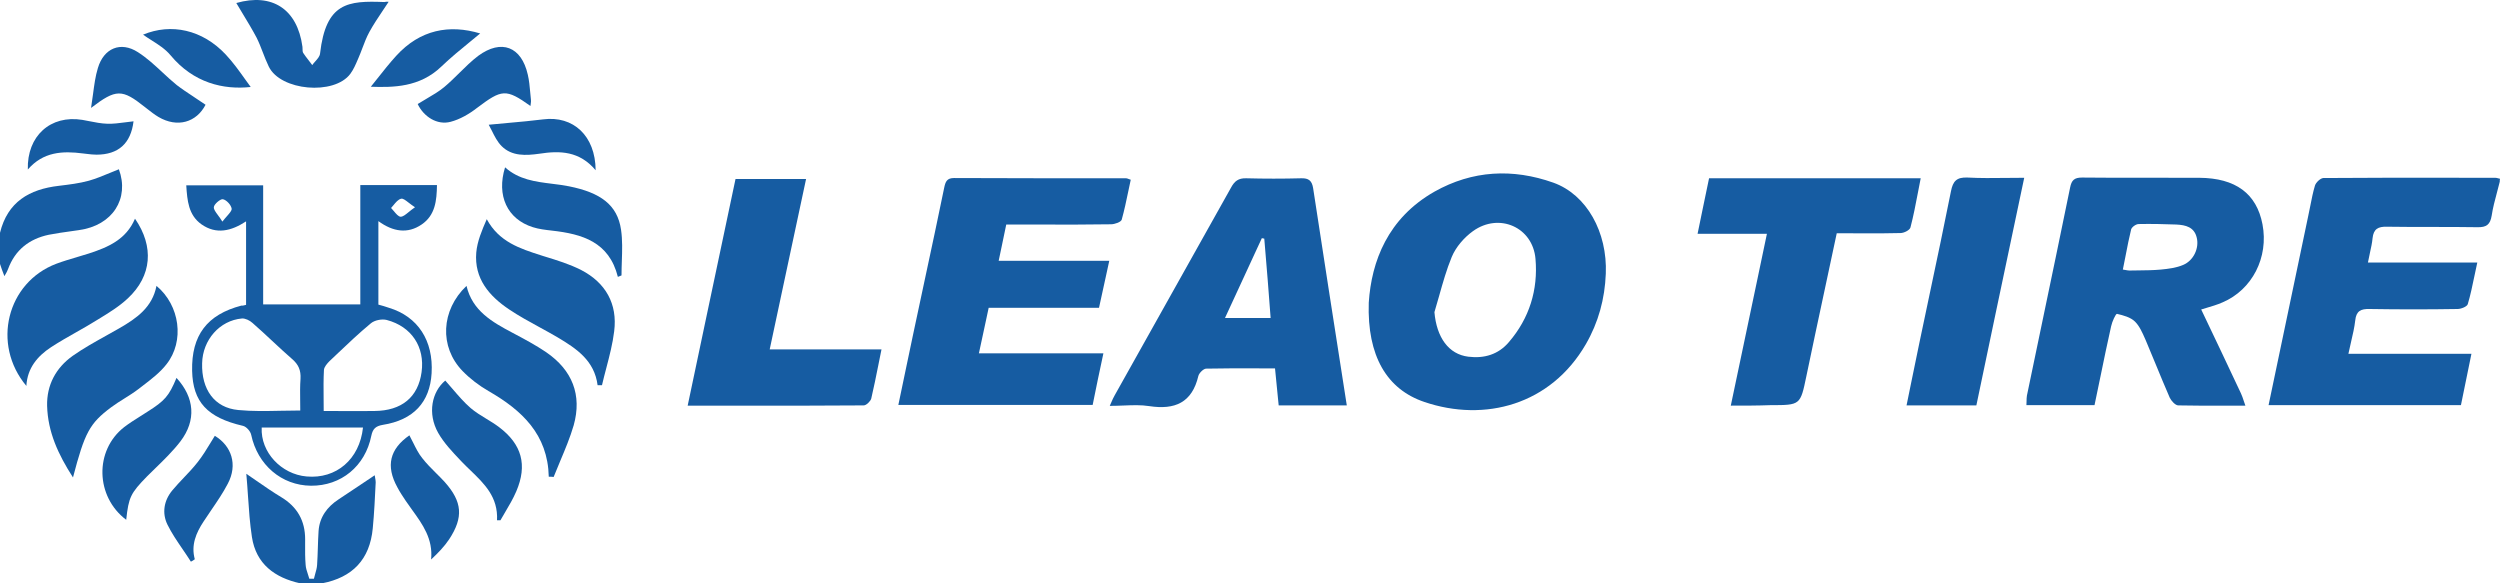
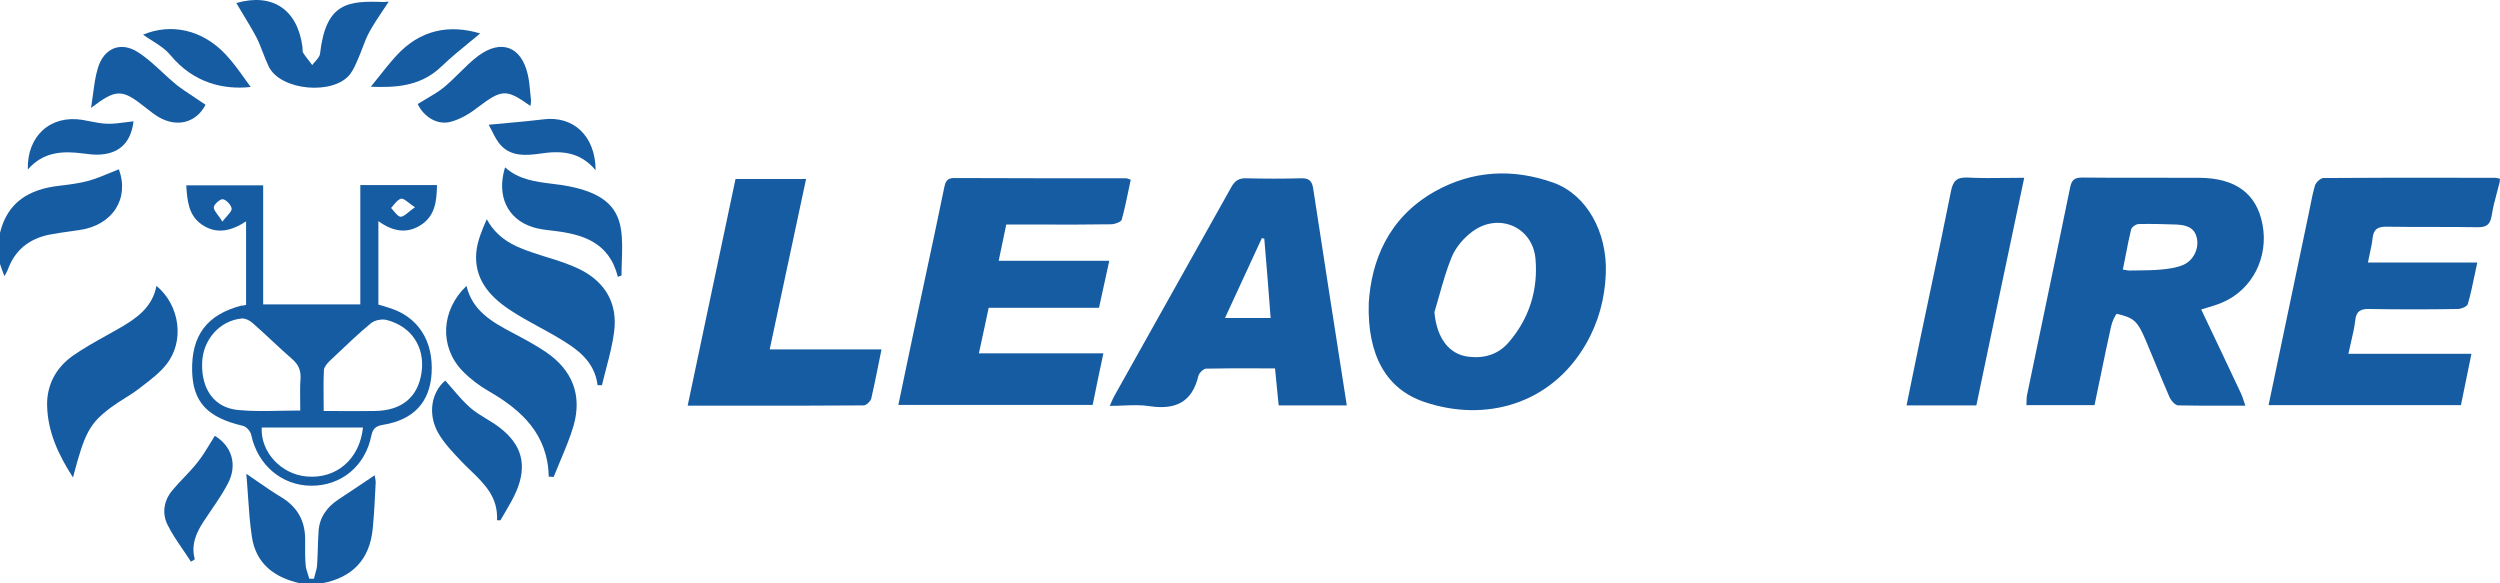
<svg xmlns="http://www.w3.org/2000/svg" width="240" height="56" viewBox="0 0 240 56" fill="none">
  <path d="M37.309 0.173C37.128 0.45 36.946 0.721 36.768 0.987C36.299 1.686 35.848 2.36 35.458 3.07C35.187 3.568 34.985 4.099 34.785 4.629C34.656 4.97 34.526 5.311 34.38 5.641C34.367 5.671 34.354 5.7 34.341 5.73L34.339 5.735C34.141 6.197 33.937 6.674 33.63 7.09C32.083 9.169 26.927 8.725 25.802 6.389C25.585 5.943 25.406 5.482 25.229 5.022C25.043 4.541 24.858 4.062 24.63 3.608C24.213 2.824 23.752 2.061 23.299 1.314C23.091 0.969 22.885 0.628 22.685 0.289C26.107 -0.692 28.544 0.85 29.036 4.496C29.044 4.558 29.044 4.626 29.044 4.694C29.044 4.831 29.044 4.971 29.107 5.08C29.255 5.309 29.427 5.53 29.6 5.753C29.727 5.916 29.855 6.08 29.974 6.248C30.059 6.124 30.166 6.005 30.271 5.887C30.483 5.65 30.692 5.415 30.724 5.15C31.286 0.243 33.395 0.056 36.887 0.196C37.018 0.159 37.164 0.166 37.253 0.17C37.276 0.172 37.295 0.173 37.309 0.173Z" fill="#165CA2" />
  <path d="M5.648 17.839C2.812 18.166 0.726 19.381 0 22.349V25.34C0.117 25.691 0.234 26.041 0.422 26.509C0.441 26.476 0.46 26.444 0.478 26.413C0.613 26.184 0.711 26.017 0.773 25.831C1.453 23.985 2.812 22.933 4.687 22.536C5.408 22.396 6.128 22.295 6.849 22.195C7.089 22.161 7.329 22.127 7.57 22.092C10.827 21.648 12.444 19.054 11.413 16.25C11.121 16.364 10.832 16.484 10.542 16.604C9.879 16.879 9.216 17.153 8.53 17.349C7.611 17.601 6.646 17.718 5.703 17.832L5.648 17.839Z" fill="#165CA2" />
  <path d="M239.704 18.494C239.509 19.221 239.314 19.95 239.203 20.69C239.063 21.555 238.711 21.835 237.821 21.812C236.379 21.788 234.932 21.788 233.485 21.788C232.038 21.788 230.591 21.788 229.149 21.765C228.306 21.742 227.861 21.975 227.767 22.863C227.723 23.32 227.623 23.776 227.514 24.273C227.45 24.565 227.382 24.871 227.322 25.2H237.821C237.719 25.656 237.629 26.092 237.541 26.514C237.346 27.454 237.165 28.325 236.907 29.196C236.836 29.43 236.274 29.664 235.922 29.664C233.11 29.71 230.298 29.71 227.486 29.664C226.642 29.64 226.197 29.851 226.103 30.762C226.026 31.438 225.868 32.114 225.702 32.823L225.702 32.824L225.702 32.825C225.615 33.194 225.527 33.572 225.447 33.964H237.258C237.073 34.872 236.895 35.742 236.72 36.596C236.562 37.369 236.406 38.129 236.25 38.894H217.783C219.069 32.788 220.331 26.752 221.593 20.716L221.603 20.667C221.672 20.356 221.733 20.044 221.794 19.734L221.795 19.73C221.921 19.086 222.047 18.446 222.236 17.816C222.33 17.512 222.752 17.115 223.033 17.091C227.163 17.056 231.294 17.061 235.424 17.065C236.801 17.067 238.178 17.068 239.555 17.068C239.641 17.068 239.736 17.094 239.829 17.12C239.888 17.136 239.946 17.152 240 17.162C239.977 17.278 239.977 17.349 239.977 17.442C239.893 17.79 239.8 18.138 239.706 18.486L239.706 18.487L239.704 18.494Z" fill="#165CA2" />
  <path d="M28.825 56C26.388 55.462 24.584 54.154 24.185 51.56C23.985 50.257 23.896 48.943 23.806 47.606C23.758 46.906 23.711 46.199 23.646 45.484C23.985 45.714 24.313 45.941 24.636 46.165L24.637 46.165C25.433 46.717 26.198 47.246 26.997 47.727C28.544 48.662 29.294 49.994 29.294 51.77C29.294 51.934 29.293 52.097 29.292 52.261C29.288 52.915 29.285 53.57 29.341 54.224C29.357 54.52 29.455 54.816 29.554 55.112C29.604 55.26 29.653 55.408 29.692 55.556H30.138C30.172 55.395 30.218 55.233 30.265 55.072C30.346 54.789 30.427 54.507 30.442 54.224C30.477 53.687 30.495 53.143 30.513 52.6C30.53 52.057 30.548 51.513 30.583 50.976C30.677 49.644 31.403 48.662 32.505 47.938C33.217 47.474 33.92 47.001 34.637 46.519L34.638 46.518C35.077 46.224 35.52 45.926 35.973 45.624C35.982 45.704 35.997 45.786 36.013 45.871C36.039 46.011 36.067 46.156 36.067 46.302C35.996 47.774 35.926 49.246 35.785 50.719C35.504 53.71 33.84 55.439 30.911 56H28.825Z" fill="#165CA2" />
  <path fill-rule="evenodd" clip-rule="evenodd" d="M211.315 29.71C212.603 32.396 213.868 35.082 215.133 37.768L215.135 37.773C215.237 37.991 215.312 38.218 215.394 38.466C215.443 38.616 215.495 38.773 215.557 38.941C214.995 38.941 214.44 38.942 213.891 38.944H213.891C212.265 38.948 210.689 38.953 209.112 38.918C208.831 38.918 208.433 38.474 208.292 38.17C207.825 37.102 207.383 36.026 206.94 34.951C206.628 34.192 206.316 33.433 205.995 32.678C205.97 32.62 205.944 32.562 205.918 32.504L205.916 32.498L205.914 32.494C205.658 31.915 205.388 31.301 204.964 30.879C204.543 30.458 203.839 30.271 203.23 30.131C203.113 30.108 202.761 30.879 202.668 31.323C202.307 32.926 201.975 34.538 201.642 36.16L201.641 36.163C201.455 37.07 201.267 37.981 201.074 38.894H194.536C194.545 38.764 194.547 38.638 194.549 38.516C194.552 38.33 194.554 38.152 194.583 37.983C195.043 35.763 195.507 33.544 195.97 31.324C196.897 26.884 197.824 22.443 198.731 18.003C198.871 17.302 199.129 17.045 199.879 17.045C202.022 17.071 204.164 17.067 206.307 17.064C207.914 17.061 209.521 17.058 211.128 17.068C214.62 17.091 216.635 18.587 217.198 21.531C217.807 24.709 216.213 27.817 213.354 29.033C212.829 29.262 212.28 29.422 211.829 29.554L211.829 29.554L211.828 29.555C211.636 29.611 211.462 29.662 211.315 29.71ZM203.793 25.878C203.925 25.897 204.028 25.916 204.113 25.932C204.238 25.955 204.328 25.971 204.425 25.971C204.713 25.965 205.001 25.962 205.289 25.959C206.009 25.952 206.729 25.945 207.448 25.878C208.175 25.808 208.925 25.714 209.581 25.434C210.589 25.013 211.128 23.822 210.893 22.84C210.659 21.788 209.815 21.602 208.925 21.555C207.73 21.508 206.511 21.485 205.316 21.508C205.058 21.508 204.66 21.788 204.589 22.022C204.39 22.831 204.231 23.65 204.067 24.499C203.979 24.949 203.89 25.408 203.793 25.878Z" fill="#165CA2" />
  <path fill-rule="evenodd" clip-rule="evenodd" d="M137.705 18.4C133.229 20.947 131.659 25.083 131.401 29.056C131.237 34.174 133.135 37.375 136.744 38.59C142.533 40.553 148.86 38.871 152.235 33.052C153.454 30.949 154.063 28.682 154.157 26.275C154.321 22.302 152.329 18.68 149.118 17.535C145.228 16.157 141.361 16.343 137.705 18.4ZM140.963 34.244C139.065 34.01 137.916 32.398 137.705 29.967C137.863 29.447 138.011 28.922 138.159 28.397C138.516 27.133 138.872 25.868 139.369 24.663C139.768 23.705 140.564 22.793 141.408 22.186C143.916 20.386 147.15 21.812 147.407 24.85C147.665 27.817 146.822 30.552 144.853 32.842C143.845 34.033 142.486 34.431 140.963 34.244Z" fill="#165CA2" />
  <path d="M93.975 33.917H105.927C105.552 35.646 105.224 37.235 104.896 38.871H86.242C86.474 37.788 86.696 36.711 86.918 35.636L86.918 35.635L86.919 35.633L86.919 35.63C87.166 34.434 87.412 33.24 87.671 32.047C88.047 30.264 88.429 28.48 88.812 26.695L88.812 26.694L88.813 26.691L88.814 26.688L88.814 26.687L88.814 26.684L88.815 26.68L88.816 26.677L88.818 26.668C89.436 23.785 90.055 20.898 90.647 18.003C90.765 17.442 90.905 17.091 91.585 17.091C97.092 17.115 102.599 17.115 108.107 17.115C108.175 17.115 108.236 17.139 108.322 17.173C108.382 17.197 108.455 17.226 108.552 17.255C108.475 17.608 108.401 17.962 108.327 18.315L108.327 18.316L108.325 18.324C108.132 19.252 107.939 20.176 107.685 21.087C107.614 21.321 107.005 21.531 106.654 21.531C104.491 21.567 102.315 21.562 100.146 21.558C99.424 21.556 98.703 21.555 97.983 21.555H96.6C96.455 22.265 96.309 22.958 96.158 23.677C96.066 24.117 95.971 24.567 95.873 25.037H106.49C106.376 25.558 106.267 26.059 106.161 26.549C105.939 27.575 105.727 28.55 105.505 29.547H94.913C94.824 29.963 94.737 30.373 94.649 30.785C94.438 31.784 94.224 32.792 93.975 33.917Z" fill="#165CA2" />
  <path fill-rule="evenodd" clip-rule="evenodd" d="M122.754 38.918H129.292L129.052 37.379C128.034 30.857 127.036 24.463 126.058 18.049C125.941 17.349 125.636 17.091 124.91 17.115C123.152 17.162 121.394 17.162 119.637 17.115C118.887 17.091 118.512 17.395 118.184 18.003C116.321 21.333 114.458 24.657 112.594 27.981C110.731 31.305 108.868 34.63 107.005 37.959C106.883 38.168 106.787 38.39 106.669 38.663C106.628 38.757 106.584 38.857 106.536 38.964C106.989 38.964 107.426 38.947 107.851 38.93L107.851 38.93H107.851C108.725 38.895 109.545 38.862 110.333 38.988C112.794 39.362 114.434 38.661 115.043 36.09C115.114 35.81 115.536 35.389 115.793 35.389C117.423 35.354 119.039 35.358 120.702 35.363C121.263 35.364 121.829 35.366 122.402 35.366C122.496 36.356 122.59 37.288 122.683 38.218C122.707 38.451 122.73 38.684 122.754 38.918ZM121.254 22.887C121.295 22.893 121.336 22.898 121.371 22.91L121.408 23.356C121.607 25.729 121.804 28.087 121.98 30.528H117.598C118.254 29.12 118.889 27.739 119.519 26.37L119.519 26.37L119.52 26.367C120.06 25.193 120.596 24.028 121.137 22.863C121.172 22.875 121.213 22.881 121.254 22.887Z" fill="#165CA2" />
-   <path d="M168.728 26.72L168.791 26.418C169.067 25.101 169.344 23.777 169.624 22.443H162.968C163.142 21.621 163.301 20.834 163.457 20.065L163.457 20.064C163.661 19.063 163.858 18.093 164.07 17.115H184.388C184.298 17.566 184.213 18.011 184.128 18.452C183.907 19.61 183.692 20.735 183.404 21.835C183.334 22.092 182.795 22.373 182.443 22.373C181.247 22.408 180.038 22.403 178.836 22.399C178.436 22.397 178.037 22.396 177.639 22.396H176.327C175.942 24.212 175.558 26.006 175.176 27.788C174.581 30.569 173.992 33.318 173.421 36.067L173.407 36.134C173.122 37.508 172.979 38.198 172.554 38.545C172.126 38.894 171.411 38.894 169.976 38.894C168.734 38.941 167.491 38.941 166.156 38.941C167.026 34.844 167.871 30.812 168.728 26.72Z" fill="#165CA2" />
  <path fill-rule="evenodd" clip-rule="evenodd" d="M23.623 21.251V29.266C23.566 29.279 23.517 29.292 23.474 29.303C23.358 29.333 23.28 29.354 23.177 29.337C19.873 30.201 18.373 32.188 18.444 35.599C18.514 38.59 19.896 40.086 23.318 40.88C23.646 40.951 24.044 41.395 24.115 41.745C24.724 44.62 27.021 46.606 29.857 46.629C32.739 46.653 35.059 44.76 35.645 41.839C35.786 41.161 36.067 40.904 36.746 40.787C39.699 40.32 41.269 38.614 41.434 35.833C41.621 32.702 40.121 30.388 37.332 29.547C37.004 29.43 36.676 29.337 36.325 29.243V21.228C37.731 22.256 39.137 22.466 40.473 21.555C41.785 20.667 41.926 19.265 41.949 17.769H34.59V29.22H25.263V17.793H17.881C17.975 19.265 18.092 20.643 19.334 21.531C20.764 22.536 22.193 22.186 23.623 21.251ZM28.817 38.471L28.817 38.472C28.821 38.776 28.825 39.087 28.825 39.408C28.19 39.408 27.568 39.421 26.955 39.434L26.955 39.434C25.556 39.463 24.209 39.492 22.873 39.362C20.576 39.151 19.334 37.375 19.404 34.875C19.451 32.632 21.092 30.762 23.224 30.575C23.552 30.552 23.974 30.762 24.232 30.996C24.876 31.556 25.502 32.14 26.129 32.724L26.132 32.726C26.758 33.31 27.384 33.894 28.029 34.454C28.661 34.992 28.896 35.553 28.849 36.37C28.799 37.048 28.808 37.737 28.817 38.471ZM32.773 39.46C32.219 39.458 31.655 39.455 31.075 39.455C31.075 39.047 31.071 38.648 31.067 38.258C31.058 37.306 31.049 36.4 31.099 35.506C31.122 35.225 31.403 34.898 31.637 34.664C31.871 34.444 32.104 34.223 32.336 34.003L32.336 34.002L32.337 34.001C33.406 32.987 34.462 31.983 35.598 31.042C35.95 30.739 36.653 30.598 37.121 30.715C39.512 31.346 40.801 33.309 40.473 35.716C40.145 38.123 38.574 39.432 35.95 39.455C34.896 39.471 33.853 39.465 32.773 39.46ZM25.123 41.044H34.848C34.52 44.105 32.27 45.998 29.435 45.741C26.997 45.531 25.005 43.404 25.123 41.044ZM21.789 20.749C21.653 20.903 21.5 21.077 21.349 21.274C21.205 21.037 21.054 20.834 20.922 20.655C20.69 20.341 20.514 20.104 20.529 19.896C20.529 19.615 21.162 19.078 21.396 19.125C21.748 19.195 22.193 19.685 22.24 20.036C22.256 20.221 22.055 20.448 21.789 20.749ZM39.231 19.456C39.406 19.591 39.607 19.746 39.84 19.896C39.599 20.061 39.399 20.224 39.226 20.365C38.911 20.622 38.684 20.807 38.457 20.807C38.244 20.791 38.031 20.534 37.817 20.277C37.726 20.167 37.635 20.057 37.543 19.966C37.621 19.882 37.698 19.788 37.775 19.695C37.998 19.423 38.225 19.147 38.504 19.078C38.685 19.032 38.915 19.211 39.231 19.456Z" fill="#165CA2" />
  <path d="M84.319 35.053L84.319 35.055C84.095 36.173 83.885 37.224 83.64 38.263C83.57 38.52 83.171 38.918 82.914 38.918C78.739 38.953 74.563 38.948 70.319 38.944H70.318C68.893 38.942 67.46 38.941 66.017 38.941C66.598 36.192 67.173 33.46 67.746 30.736L67.747 30.732L67.747 30.73L67.748 30.726L67.75 30.718L67.752 30.707C68.702 26.191 69.647 21.697 70.61 17.185H77.383C76.556 21.043 75.741 24.866 74.921 28.712L74.918 28.727L74.918 28.729L74.914 28.748C74.574 30.341 74.234 31.938 73.891 33.543H84.624C84.517 34.062 84.417 34.564 84.319 35.053Z" fill="#165CA2" />
  <path d="M183.029 38.918H189.731C190.95 33.066 192.169 27.288 193.4 21.454C193.707 19.997 194.016 18.535 194.325 17.068C193.738 17.068 193.166 17.075 192.605 17.081L192.604 17.081C191.329 17.096 190.108 17.11 188.888 17.045C187.833 16.998 187.482 17.395 187.294 18.353C186.654 21.578 185.971 24.803 185.289 28.027L185.289 28.028L185.289 28.028L185.289 28.029L185.289 28.029L185.289 28.03L185.286 28.041C184.946 29.649 184.606 31.257 184.271 32.865C183.989 34.193 183.718 35.531 183.443 36.886L183.442 36.889L183.44 36.901C183.304 37.569 183.168 38.241 183.029 38.918Z" fill="#165CA2" />
  <path d="M7.007 45.835C5.578 43.615 4.593 41.465 4.523 38.964C4.476 36.955 5.367 35.319 6.96 34.174C7.997 33.445 9.108 32.827 10.213 32.212L10.213 32.212L10.214 32.211C10.631 31.979 11.048 31.747 11.46 31.51C13.124 30.552 14.624 29.5 15.022 27.444C17.272 29.313 17.741 32.748 15.983 34.968C15.369 35.758 14.555 36.38 13.738 37.005L13.738 37.006L13.737 37.006L13.735 37.008C13.585 37.122 13.436 37.236 13.288 37.352C12.864 37.678 12.403 37.966 11.94 38.256L11.939 38.256C11.506 38.527 11.071 38.8 10.663 39.105C8.601 40.647 8.132 41.535 7.007 45.835Z" fill="#165CA2" />
  <path d="M46.894 37.539C50.105 39.385 52.589 41.698 52.682 45.764C52.823 45.764 52.987 45.764 53.151 45.788C53.352 45.281 53.563 44.778 53.774 44.276C54.254 43.136 54.731 42.002 55.073 40.834C55.893 37.913 54.932 35.529 52.448 33.823C51.417 33.122 50.315 32.538 49.214 31.954C47.269 30.925 45.347 29.851 44.785 27.444C42.324 29.78 42.16 33.309 44.41 35.623C45.136 36.37 46.003 37.025 46.894 37.539Z" fill="#165CA2" />
  <path d="M57.369 36.978C57.065 34.618 55.354 33.473 53.55 32.398C52.969 32.056 52.38 31.734 51.79 31.412C50.806 30.875 49.823 30.338 48.886 29.71C46.964 28.425 45.511 26.743 45.722 24.242C45.816 23.167 46.261 22.116 46.73 21.041C47.902 23.221 49.919 23.866 51.948 24.515L51.949 24.515L51.95 24.516C52.03 24.541 52.11 24.567 52.19 24.593L52.297 24.625C53.481 24.989 54.684 25.358 55.799 25.925C58.143 27.14 59.291 29.173 58.963 31.79C58.819 32.984 58.513 34.157 58.206 35.33C58.062 35.878 57.918 36.427 57.791 36.978H57.369Z" fill="#165CA2" />
-   <path d="M12.28 28.635C14.577 26.485 14.811 23.681 12.96 20.994C12.116 22.98 10.405 23.728 8.53 24.336C8.173 24.449 7.81 24.557 7.446 24.665C6.76 24.868 6.072 25.073 5.414 25.317C0.656 27.116 -0.82 33.052 2.531 37.048C2.625 35.342 3.586 34.197 4.898 33.333C5.675 32.825 6.486 32.365 7.298 31.905C7.98 31.518 8.664 31.131 9.327 30.715L9.468 30.629C10.454 30.027 11.452 29.416 12.28 28.635Z" fill="#165CA2" />
  <path d="M52.987 22.139C55.893 22.466 58.471 23.214 59.315 26.579C59.353 26.563 59.395 26.548 59.437 26.532C59.52 26.501 59.603 26.47 59.666 26.439C59.666 25.99 59.681 25.54 59.696 25.089C59.731 24.062 59.766 23.037 59.619 22.046C59.268 19.662 57.651 18.493 54.627 17.886C54.094 17.778 53.546 17.71 52.998 17.642L52.998 17.642C51.402 17.445 49.795 17.245 48.487 16.063C47.644 18.774 48.698 21.041 51.159 21.812C51.732 21.995 52.35 22.066 52.947 22.134L52.987 22.139Z" fill="#165CA2" />
  <path d="M47.714 49.947C47.83 47.723 46.502 46.444 45.164 45.154C44.885 44.886 44.606 44.617 44.339 44.339L44.201 44.193C43.423 43.374 42.619 42.529 42.066 41.558C41.012 39.689 41.457 37.609 42.746 36.534C42.985 36.8 43.217 37.07 43.447 37.339C44.004 37.989 44.553 38.629 45.183 39.175C45.641 39.566 46.164 39.884 46.688 40.203C47.103 40.455 47.518 40.708 47.901 40.997C50.105 42.657 50.644 44.643 49.565 47.167C49.261 47.876 48.87 48.537 48.482 49.192C48.333 49.444 48.185 49.695 48.042 49.947H47.714Z" fill="#165CA2" />
-   <path d="M17.319 42.376C18.865 40.343 18.678 38.17 16.944 36.277C16.217 38.029 15.819 38.474 14.155 39.525C13.923 39.677 13.69 39.824 13.457 39.97C12.934 40.299 12.415 40.626 11.928 40.997C9.046 43.241 9.163 47.681 12.116 49.901C12.35 47.727 12.538 47.354 14.108 45.741C14.358 45.492 14.612 45.244 14.866 44.997C15.73 44.157 16.594 43.315 17.319 42.376Z" fill="#165CA2" />
  <path d="M19.733 10.057C18.865 11.74 17.037 12.301 15.21 11.226C14.825 10.996 14.472 10.718 14.124 10.445C14.048 10.386 13.973 10.326 13.897 10.268C11.718 8.539 11.155 8.515 8.741 10.361C8.816 9.902 8.873 9.464 8.929 9.043C9.049 8.136 9.157 7.311 9.398 6.529C9.96 4.636 11.577 3.935 13.241 5.01C14.087 5.548 14.833 6.24 15.582 6.934C16.035 7.355 16.489 7.777 16.967 8.165C17.468 8.55 18.013 8.909 18.591 9.29L18.591 9.291C18.959 9.533 19.341 9.785 19.733 10.057Z" fill="#165CA2" />
  <path d="M40.932 9.487C40.66 9.647 40.381 9.811 40.098 9.987C40.66 11.179 41.949 12.044 43.261 11.693C44.152 11.46 45.042 10.945 45.792 10.361C48.183 8.562 48.558 8.492 50.925 10.174C50.932 10.102 50.941 10.034 50.95 9.971C50.97 9.828 50.988 9.703 50.972 9.59C50.944 9.347 50.922 9.104 50.901 8.862L50.901 8.861C50.849 8.288 50.799 7.718 50.667 7.16C50.058 4.472 48.136 3.725 45.91 5.36C45.262 5.851 44.679 6.427 44.097 7.003C43.626 7.468 43.155 7.933 42.652 8.352C42.145 8.775 41.559 9.12 40.932 9.487Z" fill="#165CA2" />
  <path d="M18.326 53.92C18.069 53.511 17.795 53.111 17.522 52.711C16.999 51.945 16.477 51.182 16.077 50.368C15.538 49.27 15.725 48.055 16.545 47.073C16.9 46.645 17.279 46.246 17.657 45.847C18.105 45.376 18.553 44.905 18.959 44.386C19.442 43.779 19.844 43.118 20.246 42.454C20.371 42.249 20.496 42.043 20.623 41.839C22.217 42.797 22.849 44.596 21.865 46.442C21.411 47.315 20.846 48.142 20.284 48.964C20.034 49.331 19.784 49.697 19.545 50.064C18.819 51.163 18.326 52.331 18.701 53.687C18.584 53.78 18.467 53.85 18.326 53.92Z" fill="#165CA2" />
-   <path d="M39.665 42.501C39.548 42.266 39.43 42.028 39.301 41.792C37.426 43.1 37.004 44.713 38.153 46.793C38.387 47.237 38.668 47.657 38.949 48.078C39.147 48.372 39.357 48.662 39.566 48.951C40.571 50.341 41.581 51.737 41.387 53.71C42.066 53.079 42.652 52.471 43.121 51.77C44.504 49.667 44.386 48.172 42.699 46.279C42.431 45.985 42.146 45.701 41.861 45.418C41.398 44.956 40.935 44.495 40.543 43.989C40.185 43.551 39.929 43.034 39.665 42.501Z" fill="#165CA2" />
  <path d="M57.182 16.344C55.635 14.498 53.76 14.451 51.792 14.755C50.479 14.941 49.144 15.012 48.159 14.03C47.745 13.617 47.471 13.064 47.222 12.56C47.119 12.352 47.02 12.152 46.917 11.974C47.571 11.909 48.197 11.853 48.805 11.799C49.962 11.695 51.053 11.597 52.143 11.46C55.026 11.086 57.158 13.025 57.182 16.344Z" fill="#165CA2" />
  <path d="M16.358 5.29C18.584 7.978 21.467 8.632 24.068 8.351C23.893 8.119 23.707 7.857 23.509 7.579C22.991 6.85 22.389 6.004 21.678 5.243C19.428 2.837 16.428 2.206 13.733 3.327C13.986 3.51 14.26 3.683 14.539 3.86C15.19 4.273 15.866 4.701 16.358 5.29Z" fill="#165CA2" />
  <path d="M12.819 11.646C12.561 13.773 11.366 14.848 9.257 14.848C8.95 14.848 8.643 14.811 8.327 14.773C8.209 14.758 8.089 14.744 7.968 14.731C5.999 14.474 4.148 14.568 2.672 16.273C2.578 13.049 4.851 11.016 7.898 11.506C8.108 11.543 8.32 11.585 8.533 11.627C9.126 11.745 9.725 11.863 10.312 11.88C10.868 11.896 11.436 11.822 12.031 11.743C12.288 11.709 12.551 11.675 12.819 11.646Z" fill="#165CA2" />
  <path d="M36.233 7.533C36.012 7.812 35.8 8.08 35.598 8.328C37.731 8.398 40.285 8.398 42.371 6.389C43.26 5.536 44.212 4.758 45.117 4.018C45.452 3.744 45.781 3.476 46.097 3.211C43.144 2.323 40.332 2.837 38.035 5.36C37.384 6.077 36.78 6.84 36.233 7.533Z" fill="#165CA2" />
</svg>